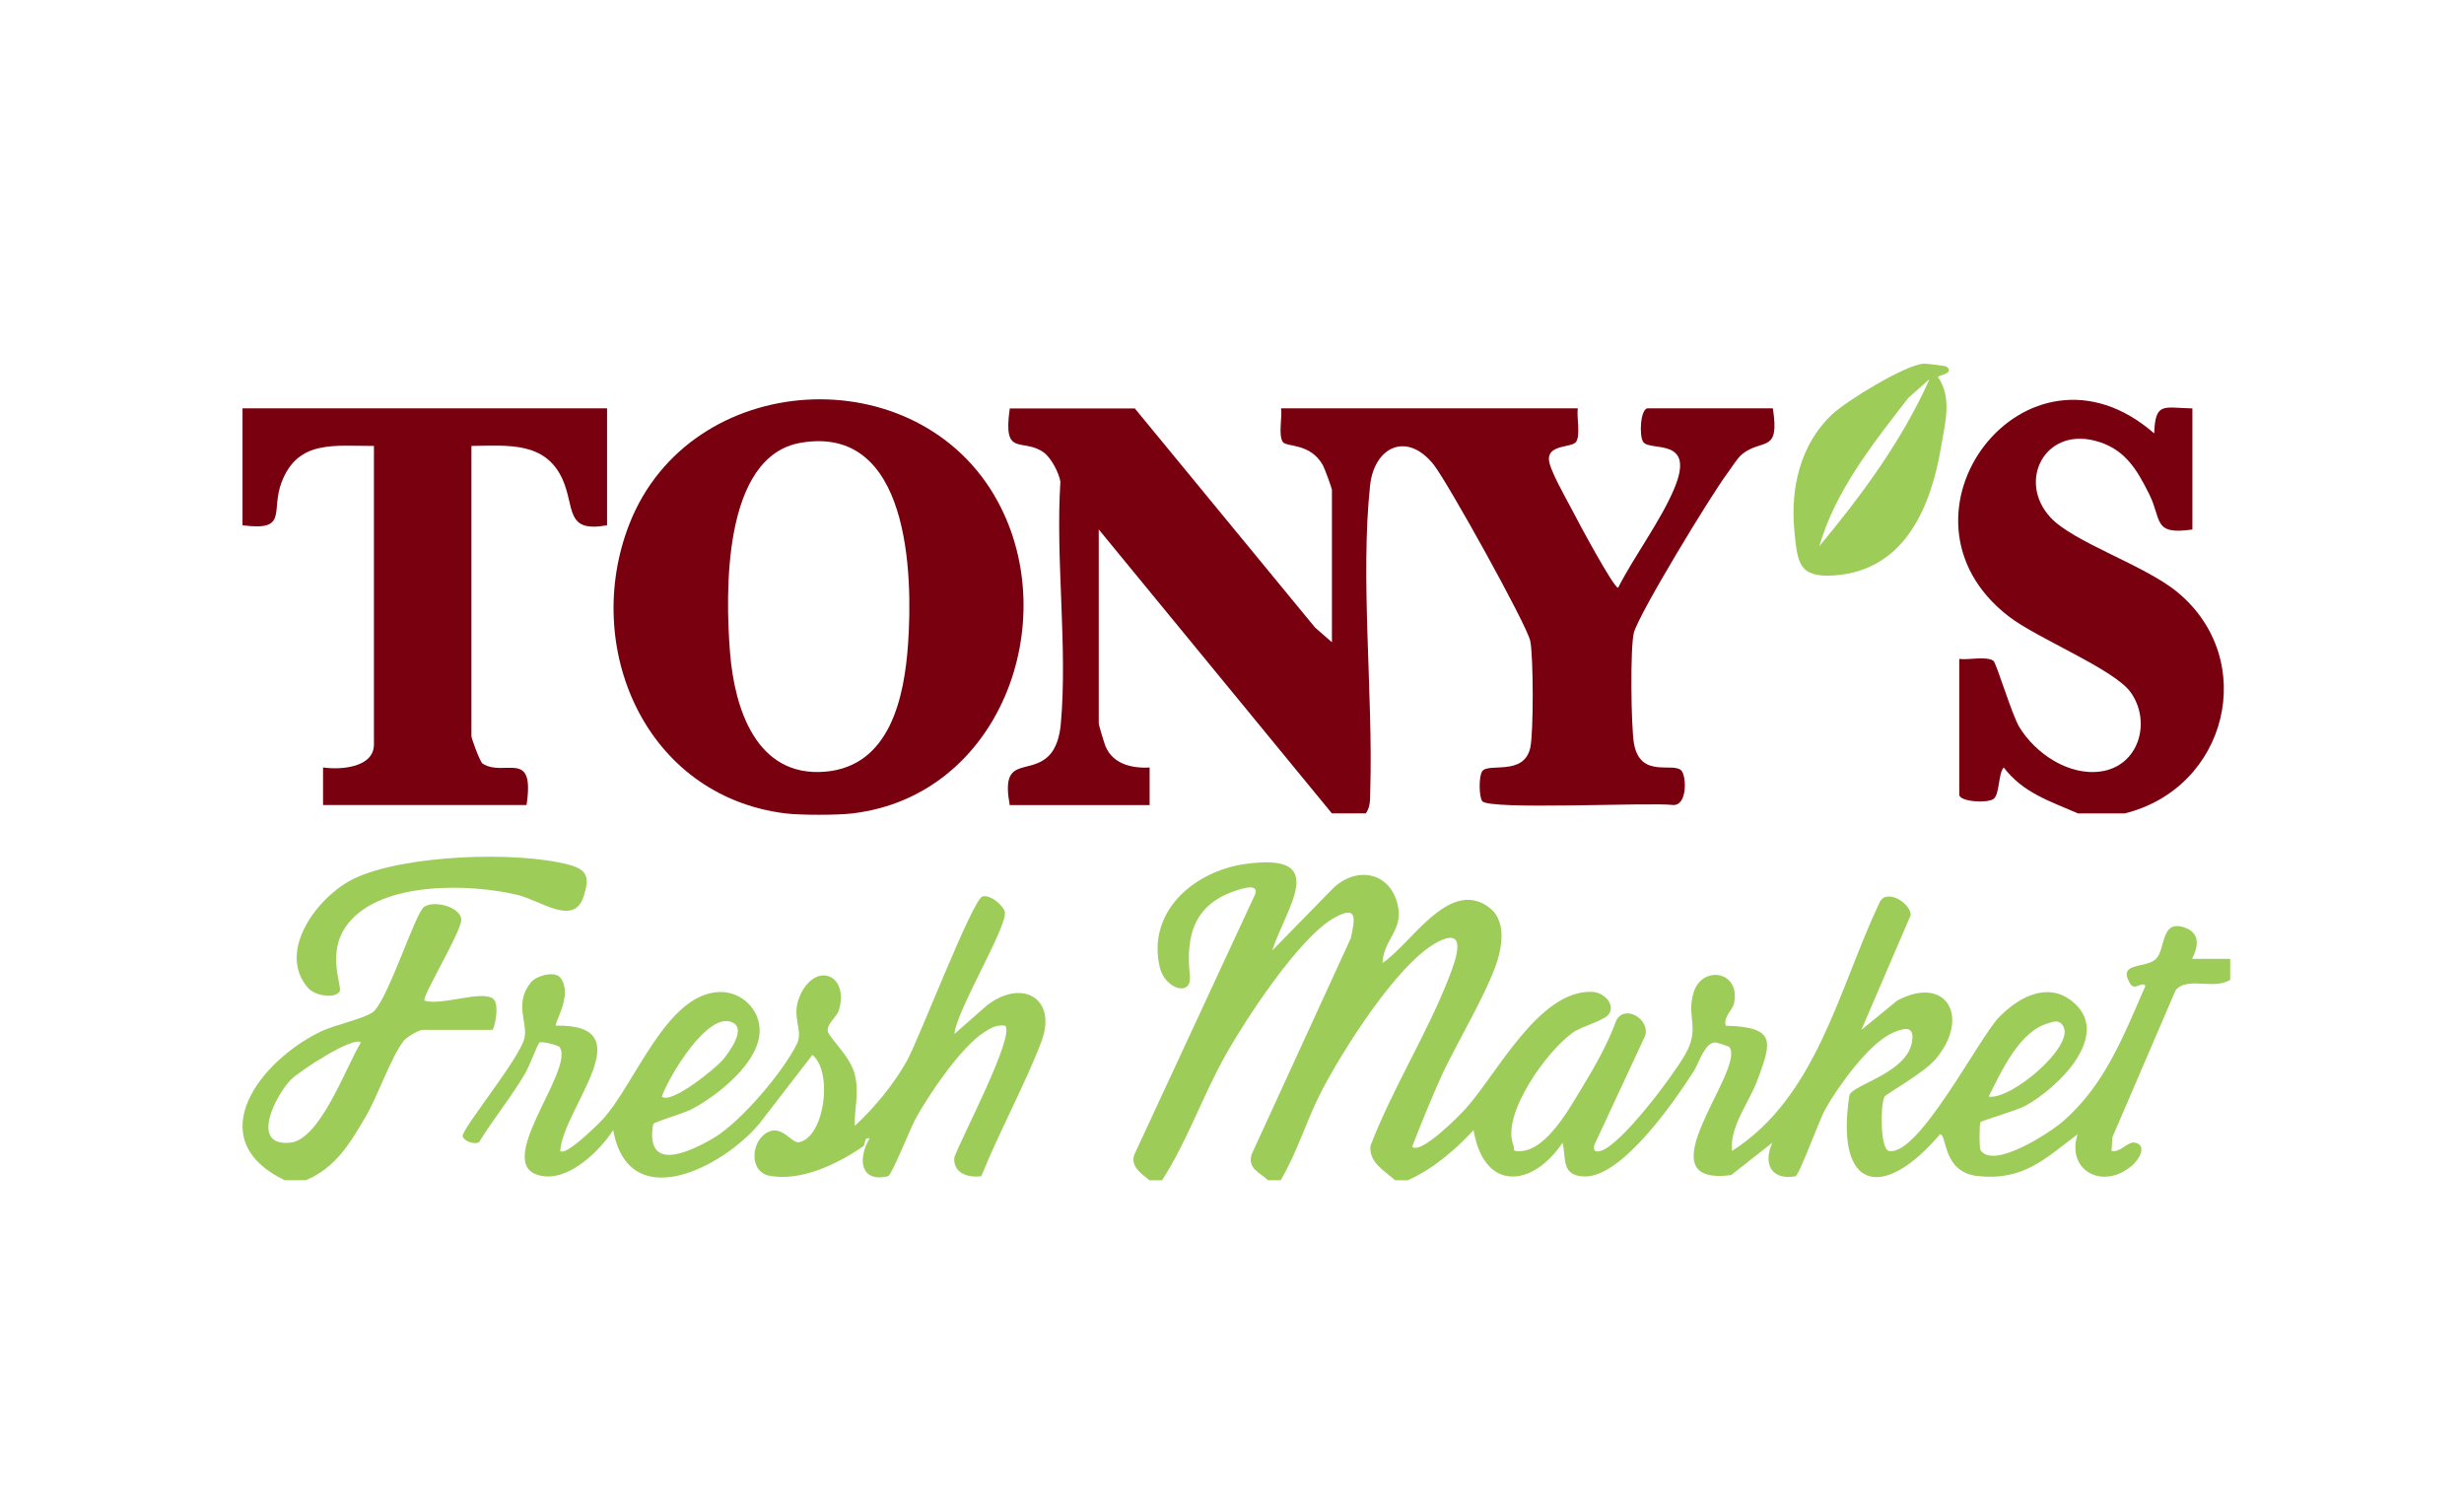
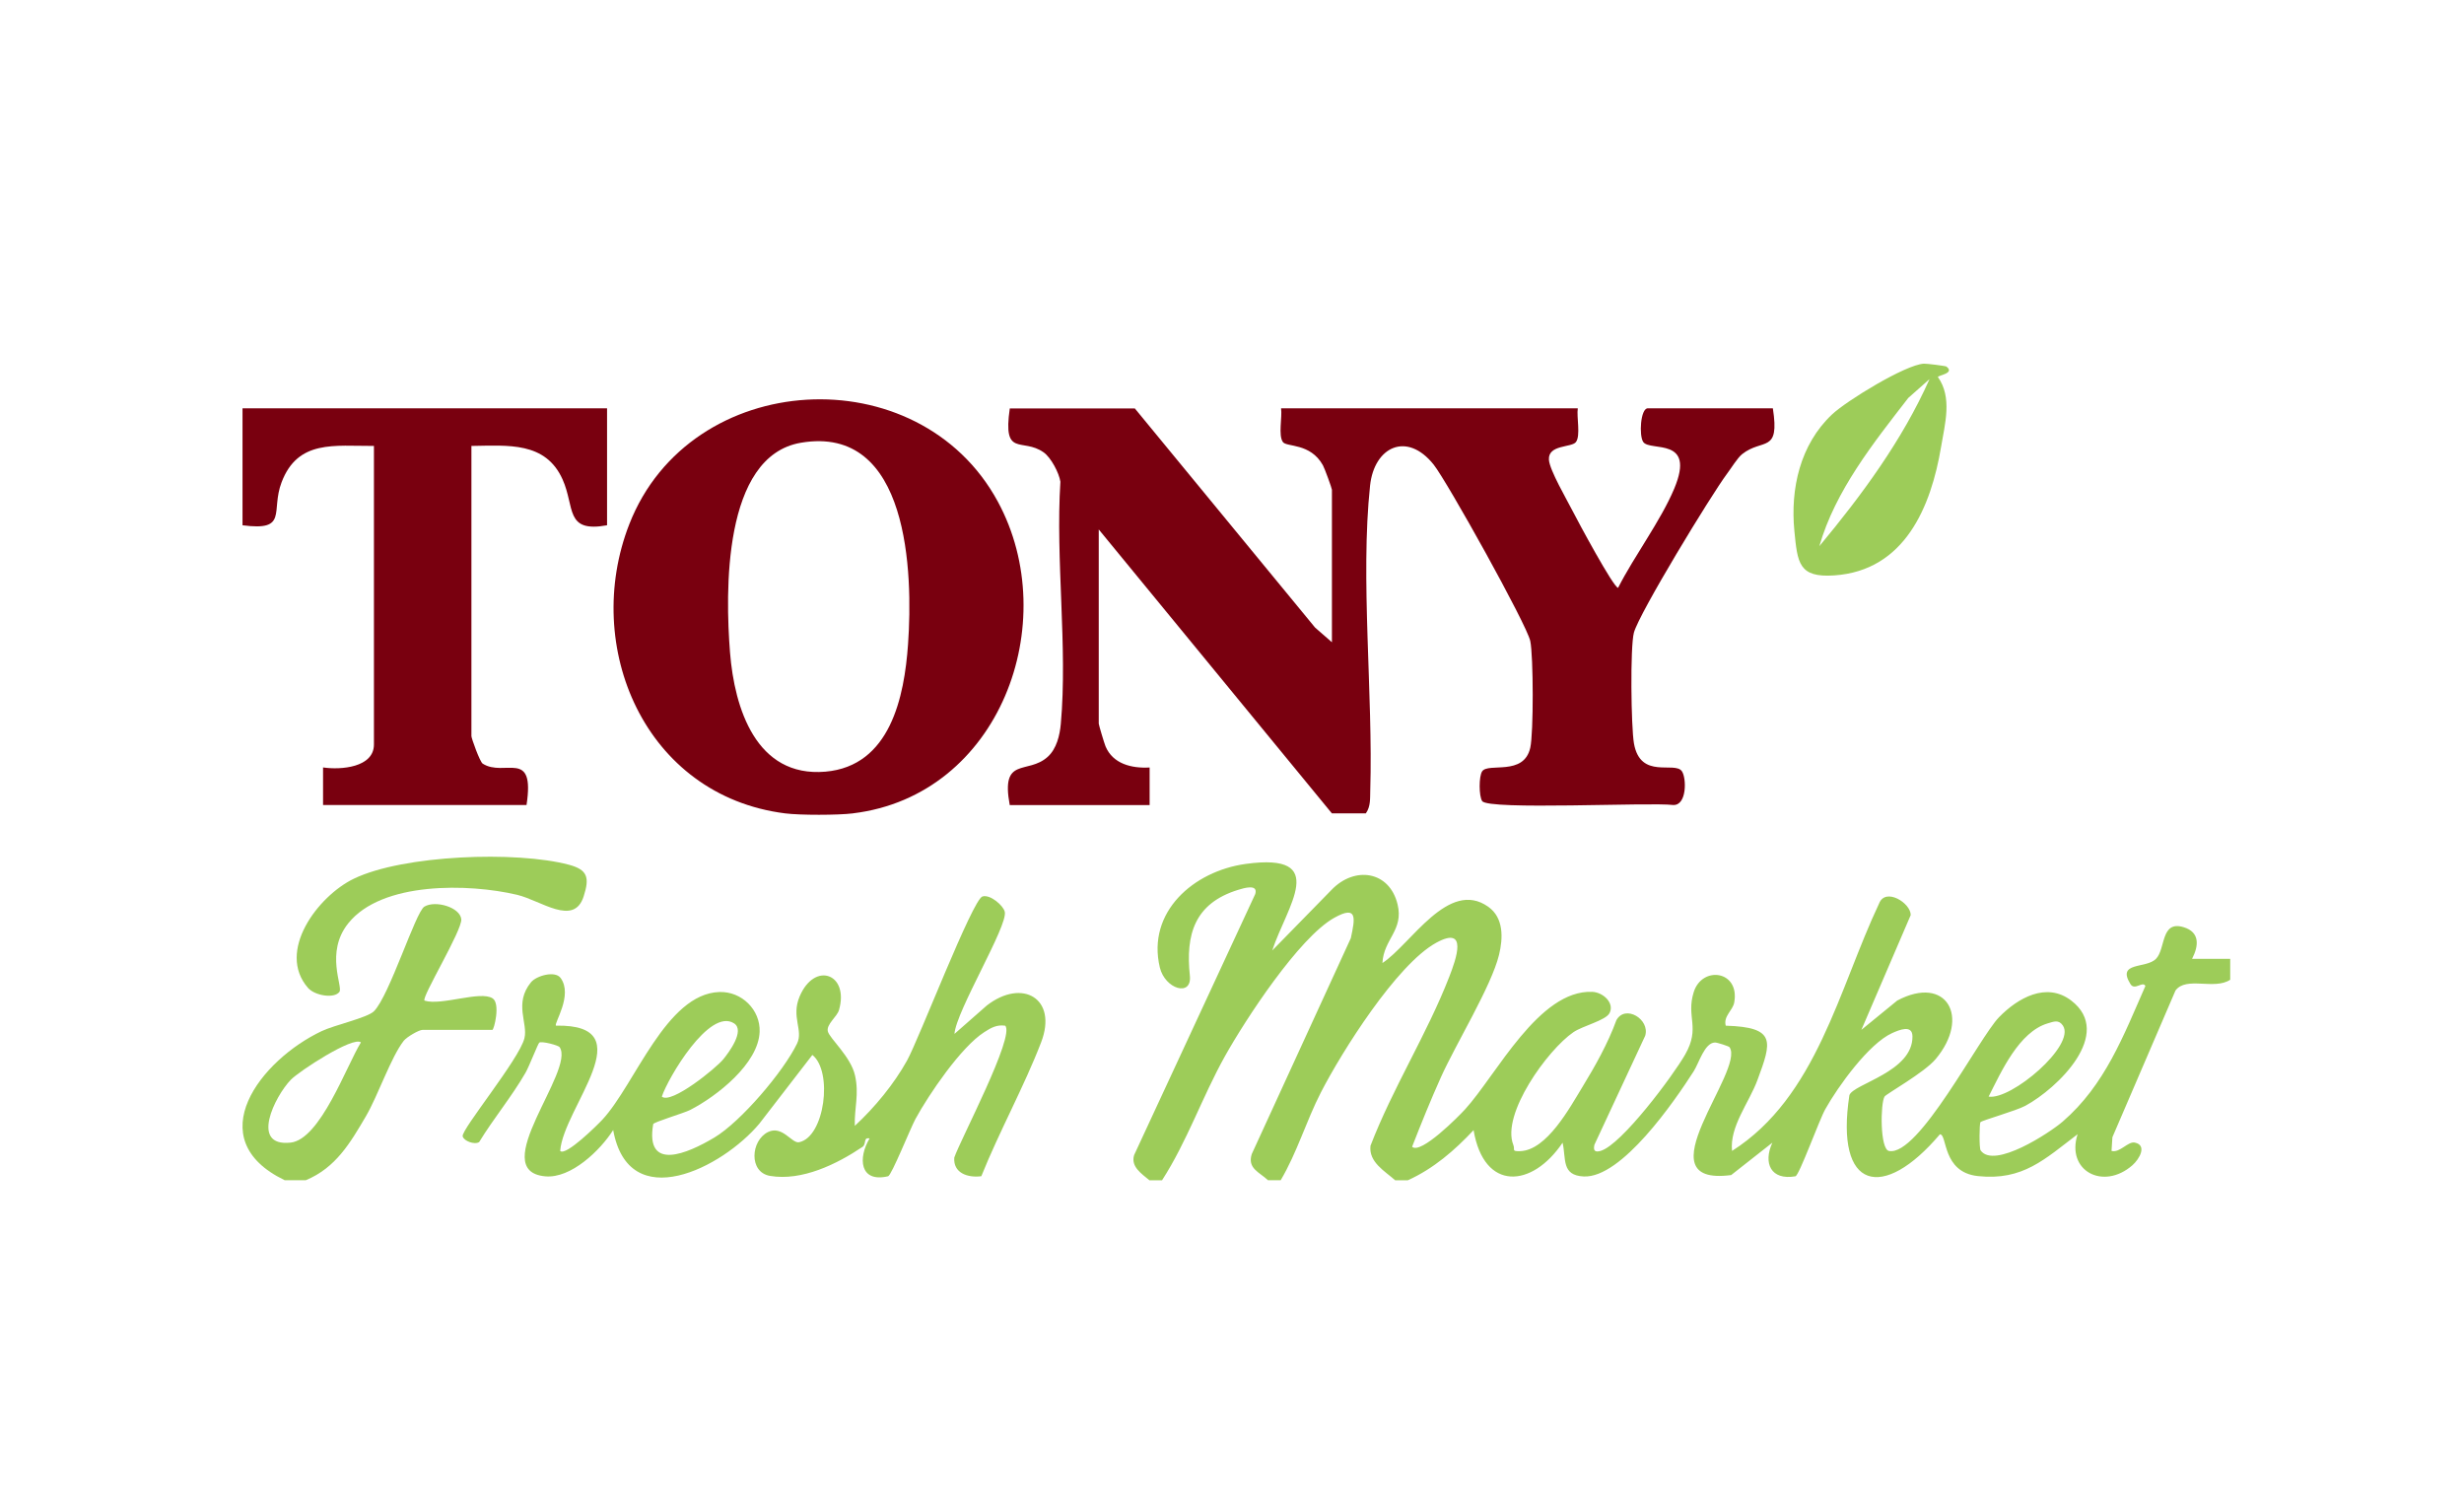
<svg xmlns="http://www.w3.org/2000/svg" width="137" height="84" viewBox="0 0 137 84" fill="none">
  <path d="M74.054 45.222L61.091 29.436V40.232C61.091 40.298 61.4 41.333 61.468 41.495C61.874 42.465 62.911 42.729 63.92 42.671V44.761H56.142C55.631 42.02 57.132 43.088 58.251 42.08C58.749 41.633 58.925 40.879 58.982 40.246C59.366 35.968 58.683 31.123 58.959 26.782C58.883 26.288 58.435 25.437 58.025 25.149C56.835 24.31 55.744 25.472 56.145 22.708H63.097L73.118 34.89L74.056 35.708V27.229C74.056 27.152 73.648 26.03 73.554 25.866C72.852 24.612 71.534 24.868 71.329 24.575C71.063 24.2 71.301 23.195 71.228 22.701H87.726C87.653 23.188 87.891 24.214 87.624 24.575C87.386 24.896 86.069 24.706 86.121 25.559C86.156 26.138 87.125 27.792 87.45 28.431C87.716 28.956 89.717 32.681 89.967 32.681C90.87 30.903 92.331 28.97 93.088 27.168C94.308 24.261 91.754 25.123 91.367 24.575C91.12 24.226 91.212 22.701 91.619 22.701H98.572C98.968 25.24 98.004 24.345 96.863 25.25C96.609 25.451 96.253 26.035 96.022 26.341C95.147 27.511 91.138 34.091 90.846 35.174C90.634 35.966 90.688 40.424 90.849 41.333C91.207 43.367 93.123 42.298 93.516 42.882C93.778 43.271 93.794 44.791 93.031 44.756C91.711 44.594 82.753 45.053 82.409 44.538C82.225 44.259 82.223 43.158 82.409 42.884C82.748 42.383 84.723 43.17 85.084 41.574C85.27 40.754 85.26 36.476 85.084 35.638C84.888 34.717 80.467 26.782 79.715 25.835C78.223 23.961 76.408 24.844 76.177 26.995C75.626 32.149 76.347 38.597 76.187 43.952C76.173 44.395 76.215 44.833 75.942 45.22H74.056L74.054 45.222Z" fill="#79000F" />
  <path d="M63.902 65.615C63.48 65.259 62.858 64.868 63.058 64.219L69.792 49.707C69.968 49.126 69.158 49.377 68.844 49.473C66.412 50.223 65.915 51.961 66.157 54.243C66.287 55.445 64.776 55.002 64.486 53.784C63.756 50.703 66.367 48.43 69.264 48.032C73.982 47.383 71.531 50.408 70.737 52.846L74.031 49.478C75.318 48.135 77.253 48.416 77.706 50.279C78.057 51.727 76.93 52.207 76.864 53.542C78.448 52.505 80.534 48.843 82.749 50.415C83.614 51.029 83.574 52.153 83.348 53.083C82.924 54.828 80.954 58.029 80.119 59.884C79.549 61.154 79.019 62.461 78.514 63.757C78.988 64.207 81.097 62.075 81.463 61.672C83.204 59.763 85.561 55.018 88.533 55.145C89.146 55.171 89.78 55.775 89.49 56.328C89.275 56.738 88.005 57.031 87.484 57.387C86.051 58.364 83.459 61.953 84.142 63.656C84.253 63.933 84.015 64.015 84.522 64.001C86.002 63.956 87.279 61.588 87.984 60.433C88.689 59.278 89.398 58.022 89.872 56.721C90.364 55.829 91.752 56.67 91.474 57.586L88.651 63.645C88.578 63.963 88.667 64.083 88.997 63.987C90.166 63.645 93.037 59.784 93.694 58.633C94.562 57.115 93.732 56.562 94.173 55.157C94.637 53.678 96.749 53.955 96.424 55.738C96.341 56.185 95.813 56.492 95.952 57.026C98.78 57.108 98.505 57.914 97.718 60.041C97.249 61.313 96.157 62.635 96.303 63.989C101.01 60.995 102.236 54.974 104.482 50.225C104.835 49.328 106.244 50.204 106.237 50.876L103.494 57.258L105.49 55.627C108.229 54.175 109.577 56.56 107.621 58.886C106.982 59.645 104.88 60.814 104.783 60.967C104.55 61.342 104.522 63.893 105.028 63.991C106.673 64.31 110.034 57.696 111.147 56.555C112.188 55.487 113.784 54.573 115.163 55.63C117.557 57.464 114.399 60.512 112.61 61.48C112.089 61.761 110.204 62.29 110.117 62.389C110.051 62.464 110.039 63.839 110.124 63.959C110.864 65.017 113.97 62.977 114.684 62.361C117.046 60.32 118.071 57.574 119.285 54.819C119.141 54.519 118.691 55.096 118.455 54.714C117.67 53.449 119.325 53.873 119.874 53.31C120.423 52.748 120.126 51.155 121.415 51.551C122.318 51.827 122.259 52.577 121.88 53.31H124.001V54.472C123.117 55.06 121.547 54.262 120.958 55.072L117.451 63.227L117.402 63.989C117.868 64.111 118.311 63.448 118.693 63.525C119.393 63.666 118.962 64.434 118.564 64.785C116.949 66.201 114.861 65.099 115.516 63.061C113.69 64.444 112.478 65.655 109.973 65.388C107.967 65.174 108.281 63.047 107.859 63.066C104.698 66.796 102.019 66.191 102.827 60.892C103.039 60.255 106.369 59.603 106.334 57.612C106.322 56.961 105.608 57.256 105.207 57.436C103.907 58.022 102.193 60.409 101.488 61.667C101.142 62.286 100.032 65.364 99.827 65.399C98.455 65.638 98.022 64.664 98.545 63.53L96.254 65.331C91.184 65.999 97.069 59.493 96.16 58.219C96.124 58.169 95.481 57.959 95.354 57.961C94.774 57.973 94.468 59.097 94.168 59.566C93.108 61.217 90.166 65.509 88.057 65.409C86.805 65.35 87.086 64.427 86.881 63.53C85.186 66.053 82.509 66.252 81.932 62.834C80.873 63.961 79.712 64.971 78.278 65.62H77.572C76.999 65.109 76.094 64.615 76.2 63.703C77.435 60.486 79.337 57.509 80.581 54.304C80.963 53.322 81.644 51.427 79.846 52.42C77.654 53.631 74.611 58.462 73.442 60.737C72.624 62.33 72.123 64.071 71.208 65.617H70.501C70.023 65.167 69.344 64.964 69.598 64.165L75.106 52.162C75.344 51.061 75.493 50.3 74.189 51.026C72.226 52.12 69.24 56.696 68.104 58.729C66.846 60.981 66.014 63.443 64.611 65.62H63.904L63.902 65.615ZM110.567 60.969C111.825 61.175 115.434 58.106 114.698 57.019C114.463 56.67 114.185 56.801 113.862 56.895C112.252 57.366 111.264 59.601 110.569 60.969H110.567Z" fill="#9DCC59" />
  <path d="M47.425 45.222C46.581 45.325 44.493 45.328 43.654 45.222C35.836 44.236 32.339 35.928 34.99 29.143C38.372 20.484 51.075 19.767 55.478 27.885C59.117 34.595 55.598 44.231 47.425 45.22V45.222ZM44.533 24.615C40.168 25.355 40.328 32.978 40.59 36.282C40.835 39.363 42.035 43.235 45.893 42.903C49.506 42.591 50.283 38.73 50.488 35.818C50.767 31.873 50.557 23.593 44.533 24.615Z" fill="#79000F" />
-   <path d="M115.533 45.222C113.963 44.534 112.495 44.091 111.409 42.669C111.093 43.025 111.19 44.175 110.836 44.423C110.482 44.672 108.936 44.576 108.936 44.178V36.634C109.448 36.706 110.435 36.467 110.834 36.739C110.999 36.852 111.859 39.736 112.276 40.424C113.165 41.886 115.019 43.151 116.818 42.889C118.927 42.582 119.632 40.138 118.472 38.498C117.562 37.21 113.28 35.504 111.687 34.272C104.442 28.675 112.67 17.891 119.775 24.097C119.834 22.312 120.317 22.682 121.899 22.706V29.439C119.686 29.762 120.204 28.898 119.509 27.499C118.814 26.1 118.133 24.908 116.433 24.491C113.664 23.814 112.177 26.754 113.992 28.752C115.257 30.144 119.25 31.419 121.069 32.925C125.616 36.688 123.848 43.819 118.128 45.225H115.535L115.533 45.222Z" fill="#79000F" />
  <path d="M13.484 22.703H33.753V29.204C31.396 29.633 31.976 28.201 31.278 26.651C30.333 24.551 28.264 24.765 26.211 24.793V40.928C26.211 41.045 26.68 42.354 26.836 42.455C28.042 43.233 29.763 41.581 29.275 44.758H17.962V42.668C18.952 42.816 20.791 42.671 20.791 41.392V24.793C18.599 24.804 16.56 24.432 15.655 26.817C15.04 28.438 16.046 29.542 13.484 29.204V22.703Z" fill="#79000F" />
  <path d="M15.824 65.615C11.066 63.317 14.495 58.926 17.894 57.324C18.603 56.989 20.422 56.586 20.788 56.227C21.65 55.372 23.107 50.696 23.597 50.405C24.212 50.04 25.574 50.441 25.648 51.101C25.713 51.71 23.411 55.473 23.604 55.632C24.542 55.93 26.706 55.063 27.389 55.506C27.837 55.796 27.467 57.26 27.375 57.26H23.486C23.293 57.26 22.617 57.652 22.449 57.865C21.735 58.779 21.019 60.91 20.345 62.061C19.48 63.537 18.671 64.926 17.003 65.617H15.824V65.615ZM20.067 57.956C19.635 57.595 16.635 59.552 16.168 60.034C15.285 60.946 13.88 63.771 16.157 63.527C17.811 63.349 19.263 59.259 20.067 57.956Z" fill="#9DCC59" />
  <path d="M53.063 57.488L54.869 55.902C56.841 54.376 58.823 55.513 57.888 57.949C56.952 60.386 55.554 62.925 54.562 65.395C53.796 65.495 52.99 65.212 53.059 64.357C53.407 63.345 56.45 57.593 55.889 57.026C55.418 56.958 55.097 57.146 54.725 57.385C53.436 58.209 51.649 60.84 50.902 62.208C50.633 62.7 49.57 65.35 49.38 65.397C47.784 65.774 47.702 64.364 48.35 63.295C47.984 63.214 48.187 63.607 47.956 63.764C46.537 64.722 44.583 65.676 42.818 65.378C41.618 65.177 41.739 63.413 42.703 62.939C43.499 62.548 44.027 63.588 44.43 63.506C45.854 63.214 46.323 59.57 45.168 58.652L42.219 62.475C40.172 64.921 34.958 67.604 34.093 62.827C33.377 63.959 31.746 65.531 30.318 65.402C27.011 65.104 32.01 59.51 31.114 58.219C31.041 58.113 30.122 57.872 29.985 57.968C29.91 58.022 29.42 59.299 29.215 59.65C28.437 60.995 27.445 62.178 26.641 63.497C26.384 63.661 25.781 63.436 25.724 63.174C25.642 62.801 28.871 58.889 29.158 57.727C29.368 56.881 28.557 55.801 29.523 54.613C29.816 54.252 30.86 53.948 31.171 54.374C31.873 55.339 30.782 56.902 30.912 57.024C35.854 56.932 31.319 61.581 31.147 63.989C31.447 64.303 33.231 62.534 33.499 62.244C35.324 60.271 37.03 55.26 39.992 55.154C41.239 55.11 42.281 56.145 42.236 57.364C42.172 59.135 39.858 60.948 38.378 61.709C38.024 61.892 36.337 62.384 36.318 62.501C35.861 65.163 38.227 64.134 39.709 63.251C41.192 62.368 43.57 59.566 44.317 58.02C44.678 57.272 43.973 56.544 44.461 55.398C45.3 53.425 47.23 54.142 46.648 56.159C46.54 56.529 45.936 56.949 46.028 57.34C46.12 57.731 47.308 58.743 47.541 59.798C47.775 60.852 47.499 61.585 47.527 62.595C48.628 61.583 49.712 60.264 50.435 58.959C51.093 57.771 54.077 50 54.626 49.841C55.059 49.714 55.776 50.34 55.865 50.689C56.063 51.45 53.148 56.223 53.068 57.49L53.063 57.488ZM36.799 60.969C37.315 61.414 39.813 59.39 40.221 58.886C40.518 58.521 41.435 57.3 40.815 56.897C39.443 56.007 37.131 59.955 36.799 60.967V60.969Z" fill="#9DCC59" />
  <path d="M108.227 20.384C108.715 20.758 107.749 20.868 107.749 20.962C108.557 22.098 108.14 23.558 107.926 24.842C107.369 28.162 105.915 31.73 101.977 31.992C100.009 32.123 99.943 31.299 99.769 29.525C99.538 27.173 100.087 24.715 101.859 23.045C102.67 22.281 105.934 20.28 106.964 20.22C107.12 20.21 108.178 20.344 108.23 20.381L108.227 20.384ZM101.159 30.364C103.528 27.517 105.781 24.455 107.282 21.079L106.104 22.122C104.159 24.631 102.038 27.292 101.157 30.366L101.159 30.364Z" fill="#9DCC59" />
  <path d="M18.871 55.147C18.586 55.536 17.502 55.355 17.127 54.927C15.352 52.893 17.681 49.817 19.67 48.856C22.421 47.526 28.709 47.303 31.626 48.076C32.668 48.353 32.793 48.782 32.451 49.84C31.909 51.527 30.08 50.065 28.749 49.749C26.083 49.119 21.228 48.995 19.361 51.337C18.061 52.968 19.086 54.856 18.871 55.149V55.147Z" fill="#9DCC59" />
</svg>